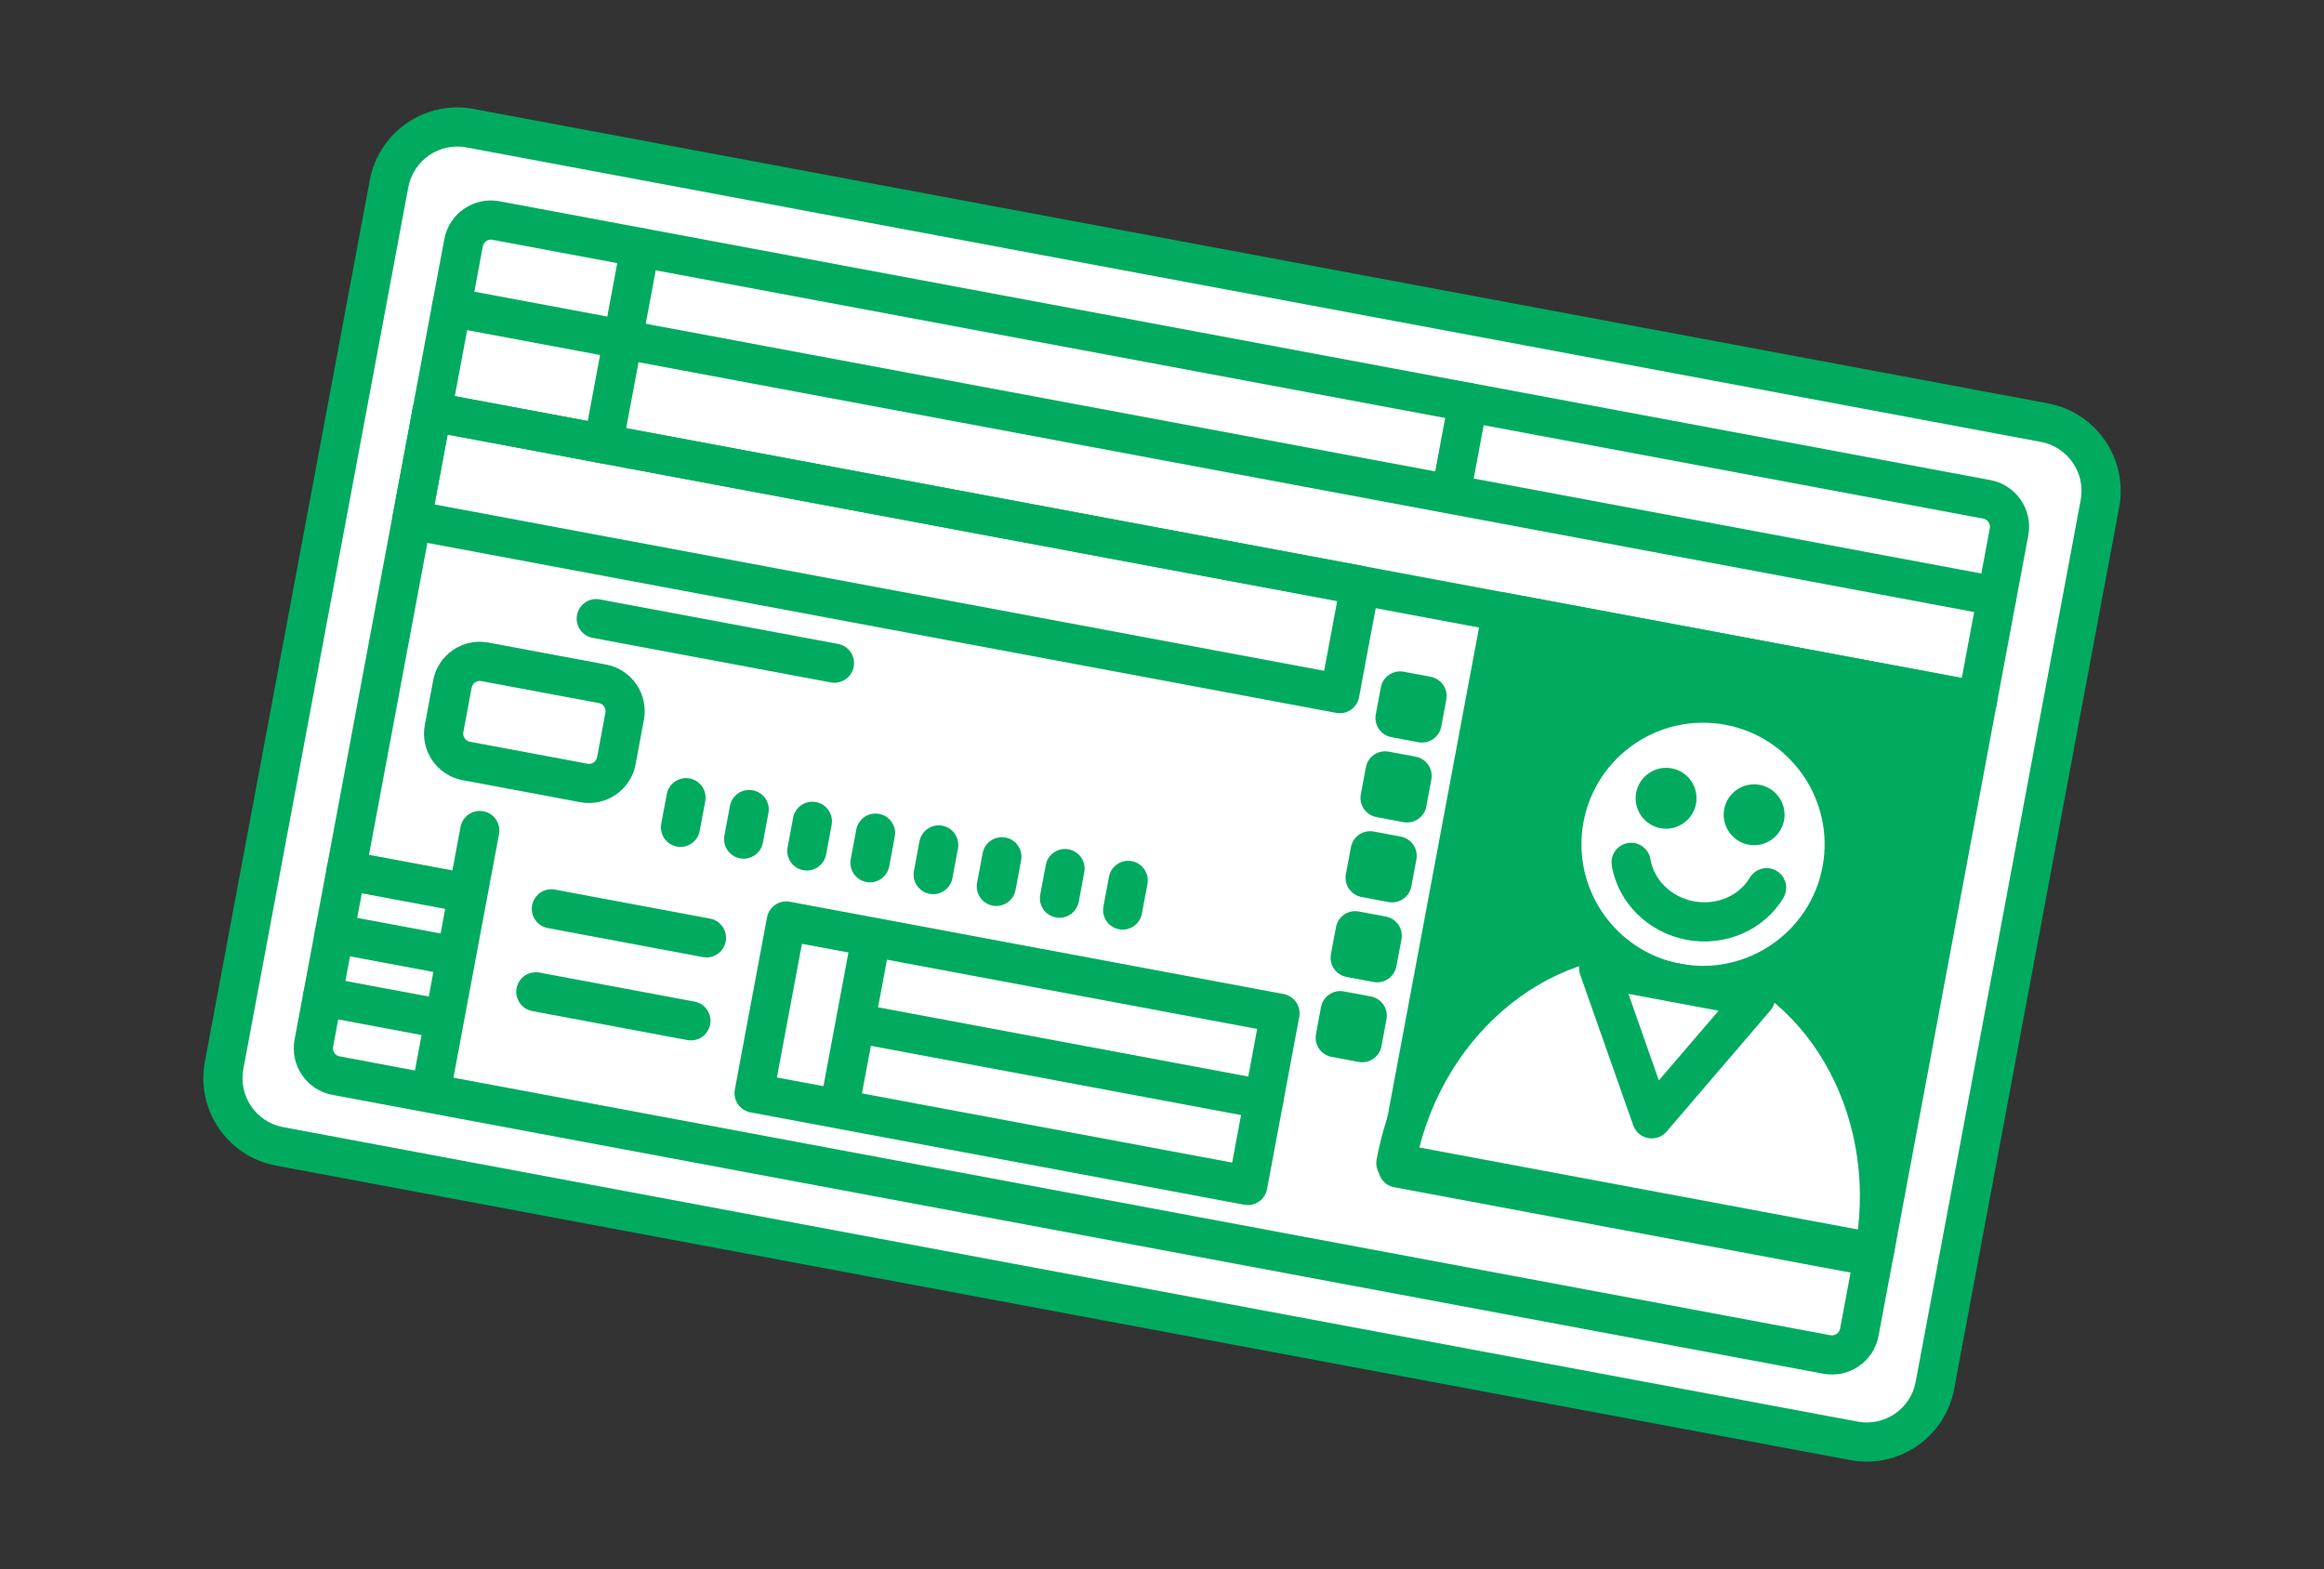
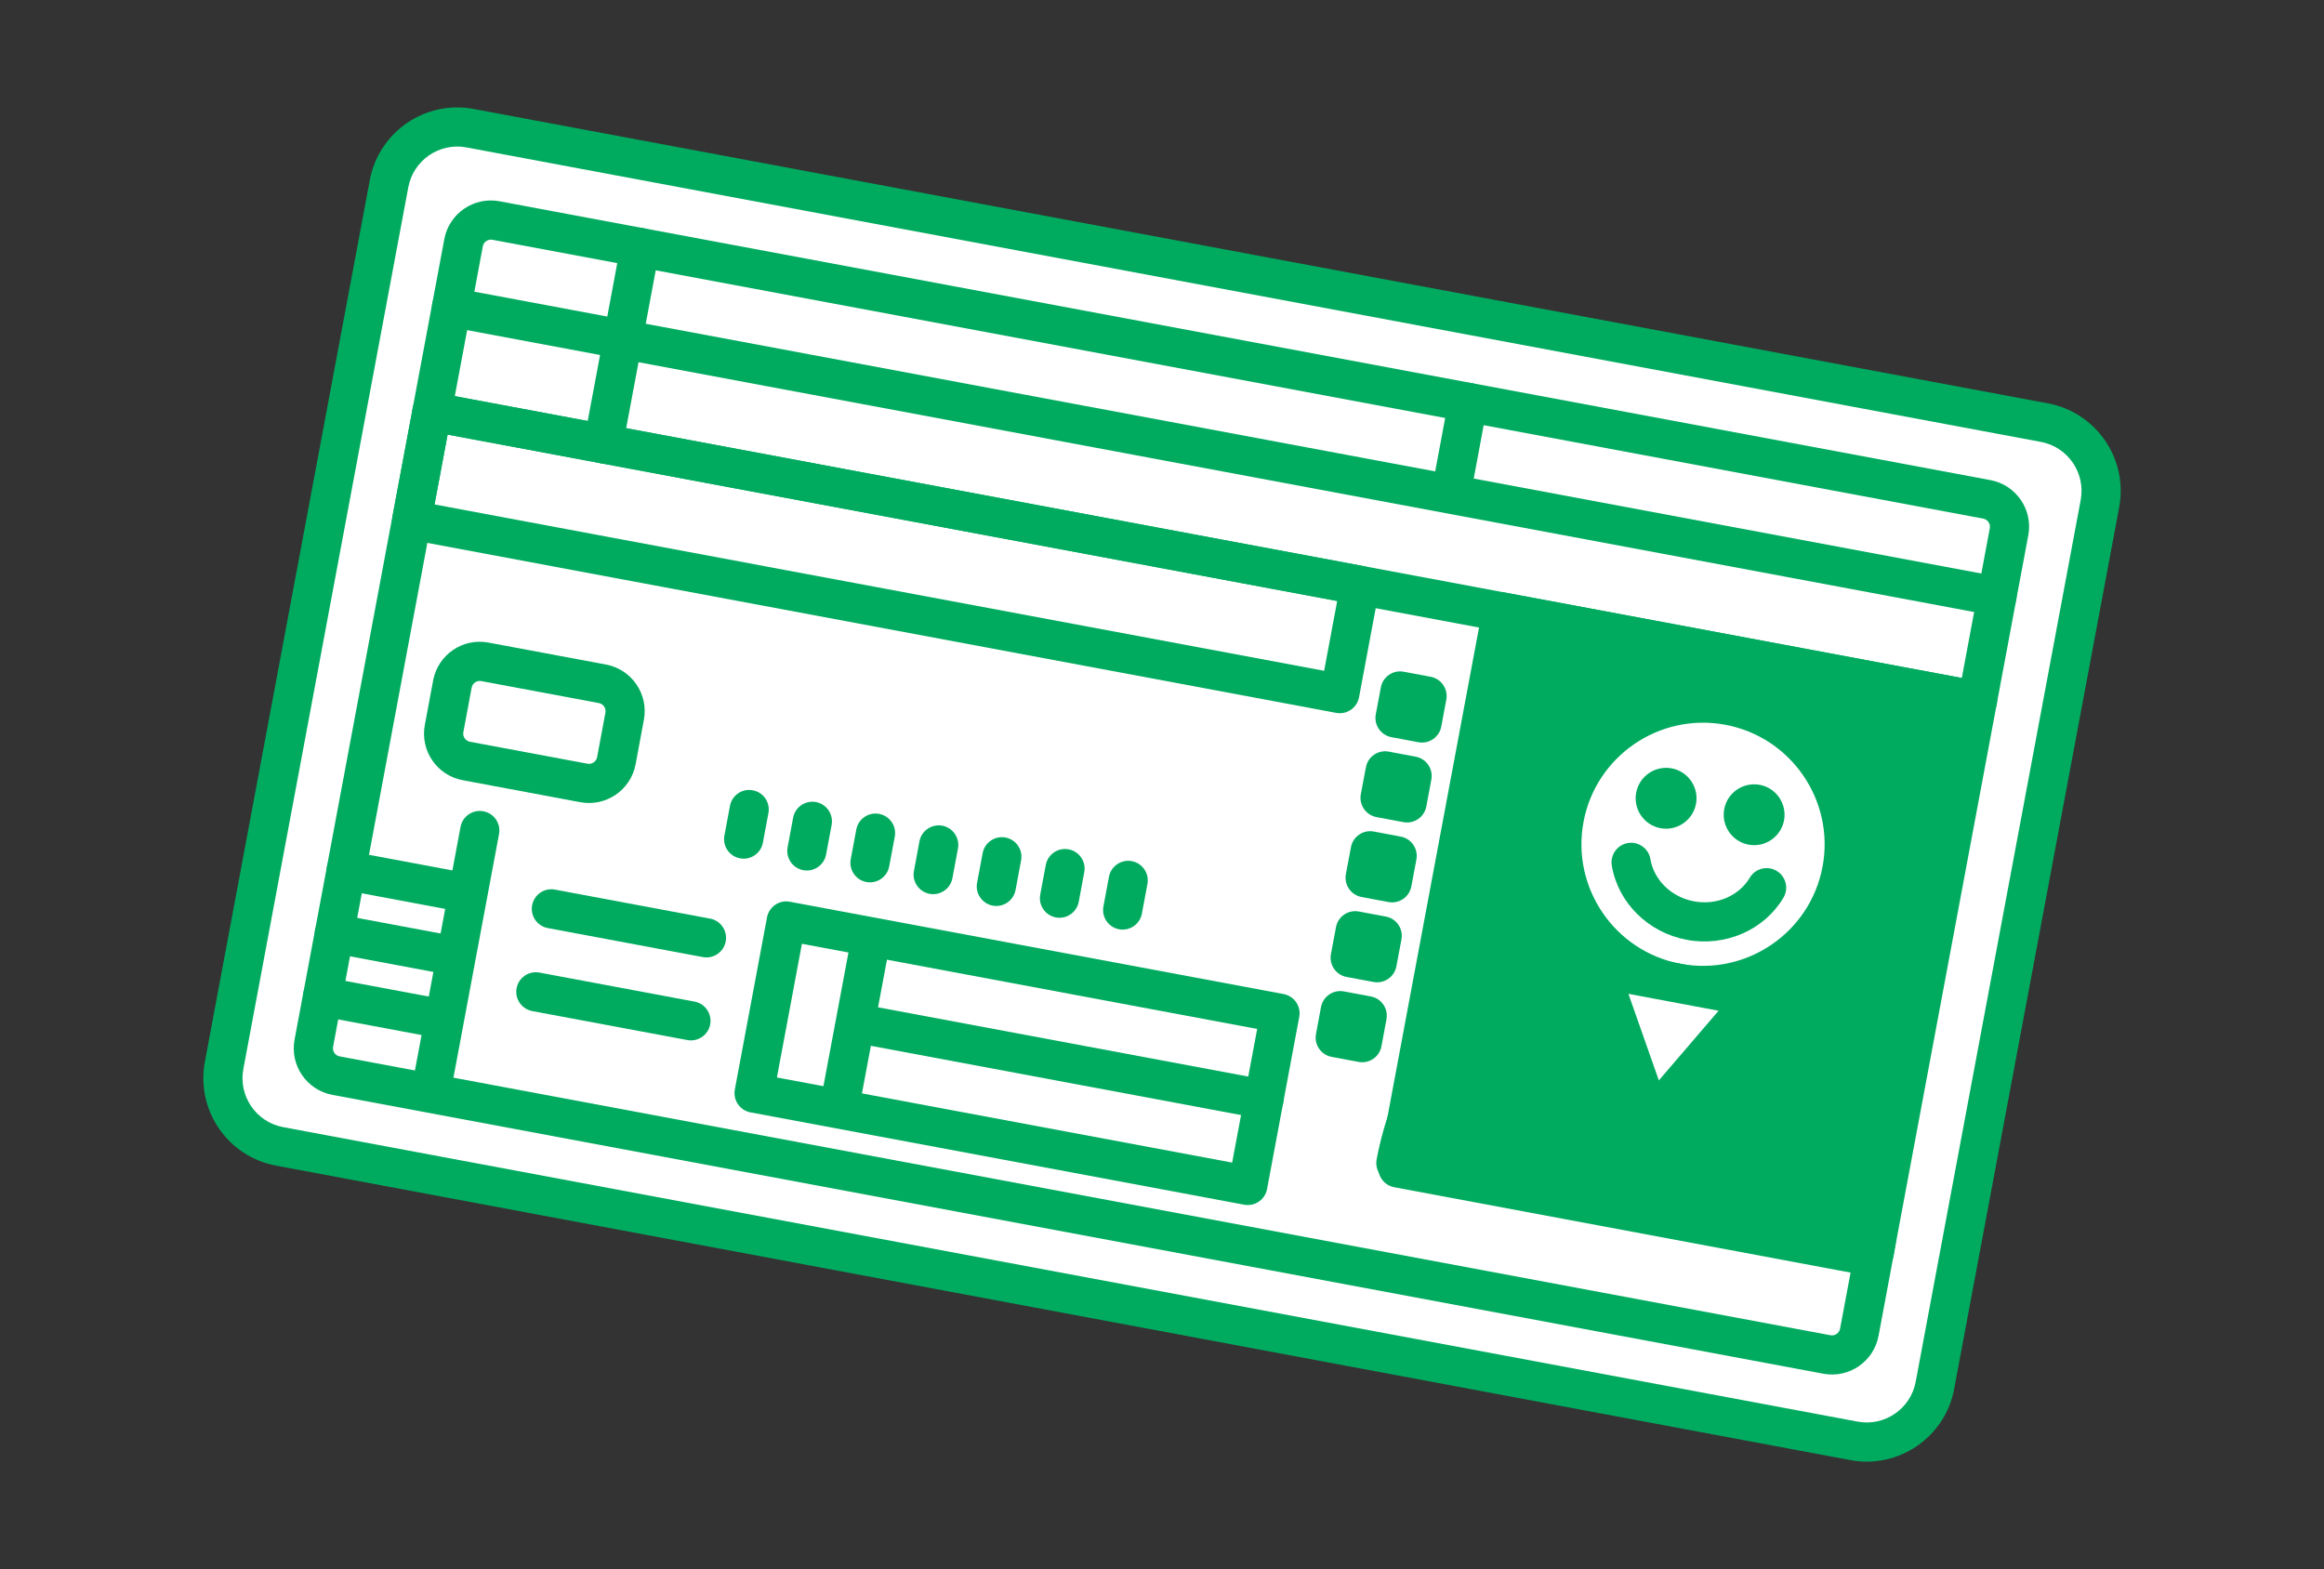
<svg xmlns="http://www.w3.org/2000/svg" version="1.1" id="レイヤー_1" x="0px" y="0px" width="148.1px" height="100px" viewBox="0 0 148.1 100" enable-background="new 0 0 148.1 100" xml:space="preserve">
  <rect x="0" y="0" width="148.1" height="100" fill="#333333" stroke="none" />
  <g>
    <path fill="#FFFFFF" d="M15.917,72.706l104.131,19.479c1.344,0.251,2.652-0.644,2.906-1.992l11.221-59.994   c0.252-1.347-0.645-2.654-1.99-2.908L28.057,7.814c-1.348-0.252-2.656,0.644-2.906,1.989L13.927,69.801   C13.674,71.146,14.569,72.455,15.917,72.706z" />
    <path fill="#00AB5F" d="M117.921,93.057L17.583,74.288c-3.072-0.575-5.104-3.542-4.528-6.613l10.512-56.204   c0.577-3.072,3.542-5.104,6.614-4.527L130.517,25.71c3.072,0.575,5.105,3.542,4.531,6.615l-10.518,56.202   C123.958,91.599,120.993,93.631,117.921,93.057z M29.721,9.394c-1.719-0.321-3.378,0.818-3.701,2.536L15.507,68.133   c-0.321,1.72,0.815,3.381,2.535,3.702l100.334,18.768c1.723,0.323,3.383-0.814,3.703-2.534l10.516-56.202   c0.322-1.721-0.816-3.381-2.535-3.703L29.721,9.394z" />
    <path fill="#FFFFFF" d="M117.181,86.467L20.653,68.411c-0.539-0.099-0.897-0.624-0.797-1.161l9.827-52.538   c0.101-0.54,0.626-0.897,1.163-0.797l96.528,18.056c0.539,0.1,0.896,0.624,0.797,1.163l-9.826,52.539   C118.245,86.212,117.722,86.568,117.181,86.467z" />
    <path fill="#00AB5F" d="M116.195,87.551L21.18,69.779c-1.634-0.306-2.714-1.884-2.409-3.518l9.544-51.024   c0.305-1.633,1.884-2.716,3.52-2.409L126.849,30.6c1.631,0.306,2.715,1.886,2.406,3.52l-9.543,51.022   C119.407,86.775,117.829,87.858,116.195,87.551z M31.376,15.281c-0.276-0.052-0.556,0.139-0.607,0.417l-9.543,51.021   c-0.052,0.277,0.138,0.557,0.417,0.608L116.654,85.1c0.277,0.052,0.555-0.14,0.607-0.416l9.543-51.022   c0.053-0.277-0.139-0.557-0.414-0.607L31.376,15.281z" />
-     <path fill="#00AB5F" d="M52.948,43.493l-15.181-2.841c-0.675-0.124-1.123-0.776-0.996-1.454c0.129-0.679,0.778-1.127,1.455-0.996   l15.181,2.838c0.678,0.125,1.123,0.777,0.996,1.457C54.276,43.172,53.625,43.617,52.948,43.493z" />
    <g>
-       <path fill="#00AB5F" d="M43.948,49.612c-0.678-0.124-1.329,0.321-1.456,0.997l-0.354,1.889c-0.127,0.678,0.321,1.329,0.996,1.458    c0.677,0.125,1.329-0.321,1.455-1l0.354-1.889C45.07,50.393,44.625,49.74,43.948,49.612z" />
      <path fill="#00AB5F" d="M47.971,50.367c-0.675-0.129-1.328,0.318-1.453,0.995l-0.354,1.89c-0.127,0.676,0.318,1.327,0.996,1.454    c0.675,0.126,1.329-0.319,1.455-0.995l0.354-1.892C49.096,51.144,48.651,50.492,47.971,50.367z" />
      <path fill="#00AB5F" d="M51.999,51.116c-0.678-0.124-1.329,0.321-1.456,0.999l-0.352,1.888c-0.126,0.677,0.319,1.33,0.996,1.456    c0.675,0.127,1.329-0.319,1.456-0.996l0.354-1.889C53.121,51.896,52.676,51.245,51.999,51.116z" />
      <path fill="#00AB5F" d="M56.022,51.871c-0.675-0.127-1.328,0.32-1.453,0.996l-0.354,1.891c-0.127,0.676,0.318,1.328,0.996,1.456    c0.675,0.124,1.329-0.321,1.455-0.998l0.354-1.89C57.147,52.649,56.702,51.998,56.022,51.871z" />
      <path fill="#00AB5F" d="M60.05,52.623c-0.678-0.125-1.329,0.321-1.456,0.996l-0.352,1.892c-0.126,0.677,0.319,1.328,0.996,1.456    c0.678,0.126,1.329-0.321,1.456-0.999l0.354-1.888C61.172,53.402,60.726,52.751,60.05,52.623z" />
      <path fill="#00AB5F" d="M64.076,53.377c-0.678-0.127-1.329,0.32-1.456,0.997l-0.354,1.89c-0.127,0.676,0.318,1.327,0.996,1.455    c0.678,0.125,1.329-0.32,1.455-0.996l0.354-1.889C65.198,54.156,64.753,53.504,64.076,53.377z" />
      <path fill="#00AB5F" d="M68.1,54.131c-0.678-0.128-1.329,0.318-1.456,0.996l-0.354,1.889c-0.127,0.678,0.321,1.329,0.996,1.455    c0.677,0.128,1.329-0.319,1.458-0.996l0.352-1.89C69.222,54.908,68.777,54.257,68.1,54.131z" />
      <path fill="#00AB5F" d="M72.127,54.883c-0.678-0.127-1.329,0.32-1.456,0.997l-0.354,1.888c-0.127,0.677,0.318,1.33,0.996,1.458    c0.678,0.124,1.329-0.321,1.455-0.997l0.354-1.889C73.249,55.663,72.803,55.012,72.127,54.883z" />
    </g>
    <path fill="#00AB5F" d="M44.792,60.998l-9.884-1.85c-0.678-0.127-1.125-0.778-0.996-1.455c0.124-0.676,0.775-1.125,1.453-0.996   l9.886,1.849c0.675,0.124,1.123,0.776,0.996,1.454C46.12,60.679,45.469,61.124,44.792,60.998z" />
-     <line fill="none" x1="34.146" y1="63.213" x2="44.032" y2="65.062" />
    <path fill="#00AB5F" d="M126.064,43.406l-30.127-5.635c-0.674-0.126-1.328,0.319-1.455,0.996l-6.629,35.444   c-0.125,0.677,0.32,1.329,0.996,1.455l30.125,5.635c0.678,0.126,1.328-0.32,1.455-0.997l6.631-35.443   C127.187,44.185,126.741,43.531,126.064,43.406z" />
    <g>
-       <path fill="#FFFFFF" d="M88.952,74.12c1.768-9.45,10.025-15.833,18.443-14.257c8.418,1.574,13.809,10.511,12.045,19.961    L88.952,74.12z" />
      <path fill="#00AB5F" d="M119.21,81.05l-30.486-5.702c-0.678-0.126-1.125-0.779-0.996-1.457    c1.891-10.109,10.818-16.953,19.898-15.254c9.082,1.697,14.932,11.307,13.039,21.416C120.536,80.73,119.886,81.178,119.21,81.05z     M90.448,73.133l27.953,5.227c0.973-8.291-3.871-15.895-11.236-17.272C99.802,59.711,92.534,65.048,90.448,73.133z" />
    </g>
    <g>
      <g>
        <circle fill="#FFFFFF" cx="108.529" cy="53.809" r="8.995" />
        <path fill="#00AB5F" d="M106.644,63.878c-5.551-1.038-9.225-6.4-8.186-11.953c1.039-5.551,6.402-9.226,11.953-8.185     c5.553,1.04,9.227,6.4,8.188,11.952C117.558,61.244,112.197,64.916,106.644,63.878z M109.952,46.192     c-4.199-0.785-8.256,1.992-9.041,6.192c-0.785,4.198,1.992,8.256,6.191,9.041c4.199,0.786,8.258-1.992,9.043-6.192     C116.931,51.034,114.154,46.978,109.952,46.192z" />
      </g>
      <g>
        <path fill="#00AB5F" d="M111.427,53.832c-1.051-0.197-1.746-1.213-1.549-2.264c0.197-1.052,1.211-1.744,2.264-1.548     c1.051,0.196,1.744,1.212,1.549,2.261C113.493,53.334,112.48,54.028,111.427,53.832z" />
        <path fill="#00AB5F" d="M105.816,52.783c-1.049-0.197-1.746-1.212-1.549-2.264c0.197-1.05,1.211-1.745,2.264-1.55     c1.051,0.197,1.746,1.213,1.549,2.263C107.88,52.283,106.868,52.979,105.816,52.783z" />
      </g>
      <path fill="#00AB5F" d="M107.488,59.897c-2.459-0.46-4.377-2.361-4.775-4.731c-0.111-0.678,0.346-1.322,1.025-1.436    s1.324,0.345,1.436,1.024c0.227,1.341,1.342,2.424,2.775,2.69c1.432,0.269,2.865-0.337,3.559-1.506    c0.352-0.593,1.117-0.786,1.709-0.435s0.787,1.117,0.436,1.71C112.425,59.278,109.948,60.356,107.488,59.897z" />
    </g>
    <polygon fill="#FFFFFF" points="105.253,71.308 111.872,63.586 101.876,61.717  " />
    <path fill="#00AB5F" d="M105.027,72.533c-0.439-0.08-0.799-0.39-0.947-0.812l-3.377-9.59c-0.148-0.421-0.061-0.887,0.227-1.226   c0.291-0.339,0.738-0.497,1.178-0.414l9.996,1.87c0.434,0.081,0.799,0.391,0.945,0.812c0.148,0.421,0.062,0.888-0.229,1.226   l-6.617,7.723C105.911,72.457,105.464,72.615,105.027,72.533z M103.773,63.34l1.939,5.517l3.807-4.439L103.773,63.34z" />
    <path fill="#00AB5F" d="M125.784,45.893L27.298,27.469c-0.678-0.126-1.125-0.777-0.996-1.454c0.124-0.677,0.775-1.125,1.455-0.998   l98.487,18.422c0.676,0.127,1.123,0.778,1,1.456C127.115,45.571,126.464,46.017,125.784,45.893z" />
    <path fill="#00AB5F" d="M36.982,51.127l-7.5-1.404c-1.634-0.305-2.717-1.882-2.409-3.519l0.531-2.843   c0.305-1.632,1.883-2.715,3.519-2.408l7.5,1.401c1.636,0.309,2.716,1.885,2.409,3.521l-0.529,2.842   C40.195,50.353,38.618,51.432,36.982,51.127z M30.666,43.406c-0.279-0.052-0.556,0.138-0.609,0.418l-0.53,2.842   c-0.054,0.276,0.139,0.554,0.418,0.608l7.5,1.401c0.276,0.053,0.555-0.138,0.606-0.417l0.53-2.842   c0.051-0.277-0.137-0.556-0.415-0.607L30.666,43.406z" />
    <path fill="#00AB5F" d="M85.154,45.434L26.007,34.371c-0.678-0.127-1.125-0.779-0.996-1.457l1.291-6.899   c0.124-0.677,0.775-1.125,1.455-0.998l59.145,11.064c0.676,0.125,1.123,0.775,0.996,1.454l-1.291,6.902   C86.48,45.114,85.829,45.562,85.154,45.434z M27.691,32.149l56.691,10.603l0.832-4.448L28.523,27.699L27.691,32.149z" />
    <path fill="#00AB5F" d="M127.491,36.781L93.915,30.5l0.863-4.627c0.127-0.677-0.32-1.328-0.998-1.455   c-0.674-0.128-1.326,0.32-1.455,0.996l-0.865,4.629l-50.309-9.41l0.865-4.63c0.129-0.676-0.318-1.328-0.996-1.455   c-0.675-0.126-1.326,0.32-1.455,0.997l-0.865,4.63l-9.698-1.816c-0.678-0.125-1.329,0.321-1.456,0.997   c-0.126,0.678,0.319,1.33,0.996,1.456l9.699,1.813l-1.018,5.432c-0.127,0.677,0.321,1.328,0.996,1.456   c0.678,0.125,1.329-0.321,1.455-0.997l1.018-5.431l86.336,16.149c0.678,0.125,1.33-0.321,1.457-0.996   C128.615,37.562,128.169,36.909,127.491,36.781z" />
    <path fill="#00AB5F" d="M79.286,76.779l-31.462-5.885c-0.675-0.126-1.122-0.779-0.996-1.457l2.051-10.971   c0.129-0.677,0.78-1.123,1.456-0.996L81.8,63.354c0.674,0.128,1.125,0.778,0.996,1.456l-2.051,10.971   C80.618,76.459,79.966,76.906,79.286,76.779z M49.51,68.671l29.011,5.425l1.594-8.519l-29.011-5.426L49.51,68.671z" />
    <path fill="#00AB5F" d="M80.773,68.842l-24.818-4.643l0.769-4.109c0.127-0.677-0.318-1.328-0.998-1.456   c-0.678-0.128-1.327,0.32-1.456,0.997l-1.997,10.67c-0.124,0.678,0.321,1.33,0.999,1.456c0.677,0.128,1.329-0.319,1.455-0.995   l0.771-4.109l24.818,4.642c0.678,0.126,1.33-0.321,1.455-0.997C81.898,69.62,81.45,68.967,80.773,68.842z" />
    <path fill="#00AB5F" d="M91.169,43.132l-1.717-0.322c-0.678-0.125-1.33,0.321-1.455,0.997l-0.324,1.721   c-0.125,0.675,0.32,1.327,0.998,1.454l1.719,0.322c0.678,0.127,1.328-0.32,1.457-0.997l0.322-1.72   C92.294,43.912,91.847,43.26,91.169,43.132z" />
    <path fill="#00AB5F" d="M90.218,48.226l-1.721-0.323c-0.674-0.124-1.328,0.32-1.453,0.997l-0.324,1.72   c-0.125,0.677,0.322,1.328,0.998,1.456l1.717,0.321c0.678,0.127,1.33-0.319,1.459-0.996l0.32-1.718   C91.341,49.005,90.896,48.353,90.218,48.226z" />
    <path fill="#00AB5F" d="M89.265,53.319l-1.719-0.323c-0.678-0.127-1.328,0.321-1.455,0.997l-0.324,1.72   c-0.123,0.676,0.322,1.328,0.996,1.455l1.721,0.322c0.678,0.125,1.33-0.32,1.455-0.997l0.324-1.718   C90.388,54.098,89.943,53.446,89.265,53.319z" />
    <path fill="#00AB5F" d="M88.314,58.415l-1.721-0.322c-0.678-0.128-1.33,0.319-1.455,0.996l-0.322,1.718   c-0.129,0.678,0.318,1.329,0.996,1.457l1.719,0.32c0.678,0.127,1.328-0.32,1.455-0.996l0.324-1.72   C89.435,59.19,88.99,58.539,88.314,58.415z" />
    <path fill="#00AB5F" d="M87.359,63.507l-1.717-0.321c-0.678-0.127-1.33,0.318-1.459,0.996l-0.32,1.719   c-0.127,0.677,0.318,1.328,0.996,1.457l1.721,0.322c0.676,0.124,1.328-0.321,1.455-0.997l0.32-1.722   C88.482,64.285,88.036,63.632,87.359,63.507z" />
    <g>
      <path fill="#00AB5F" d="M44.261,63.835l-9.886-1.85c-0.675-0.126-1.326,0.32-1.455,0.997c-0.125,0.676,0.32,1.327,0.996,1.456    l9.886,1.848c0.675,0.126,1.329-0.319,1.455-0.996C45.385,64.614,44.936,63.96,44.261,63.835z" />
      <path fill="#00AB5F" d="M30.806,51.705c-0.678-0.127-1.331,0.319-1.458,0.996l-0.518,2.773l-6.544-1.225    c-0.675-0.125-1.327,0.321-1.456,0.997c-0.126,0.678,0.321,1.329,0.996,1.456l6.544,1.226l-0.293,1.566l-6.544-1.224    c-0.675-0.129-1.326,0.319-1.455,0.996c-0.127,0.677,0.321,1.328,0.996,1.453l6.544,1.227l-0.293,1.567l-6.544-1.224    c-0.675-0.126-1.326,0.319-1.453,0.996c-0.127,0.678,0.318,1.329,0.996,1.456l6.541,1.226l-0.581,3.104    c-0.124,0.676,0.321,1.327,0.999,1.455c0.677,0.127,1.328-0.321,1.455-0.997l3.063-16.371    C31.928,52.481,31.481,51.83,30.806,51.705z" />
    </g>
  </g>
</svg>